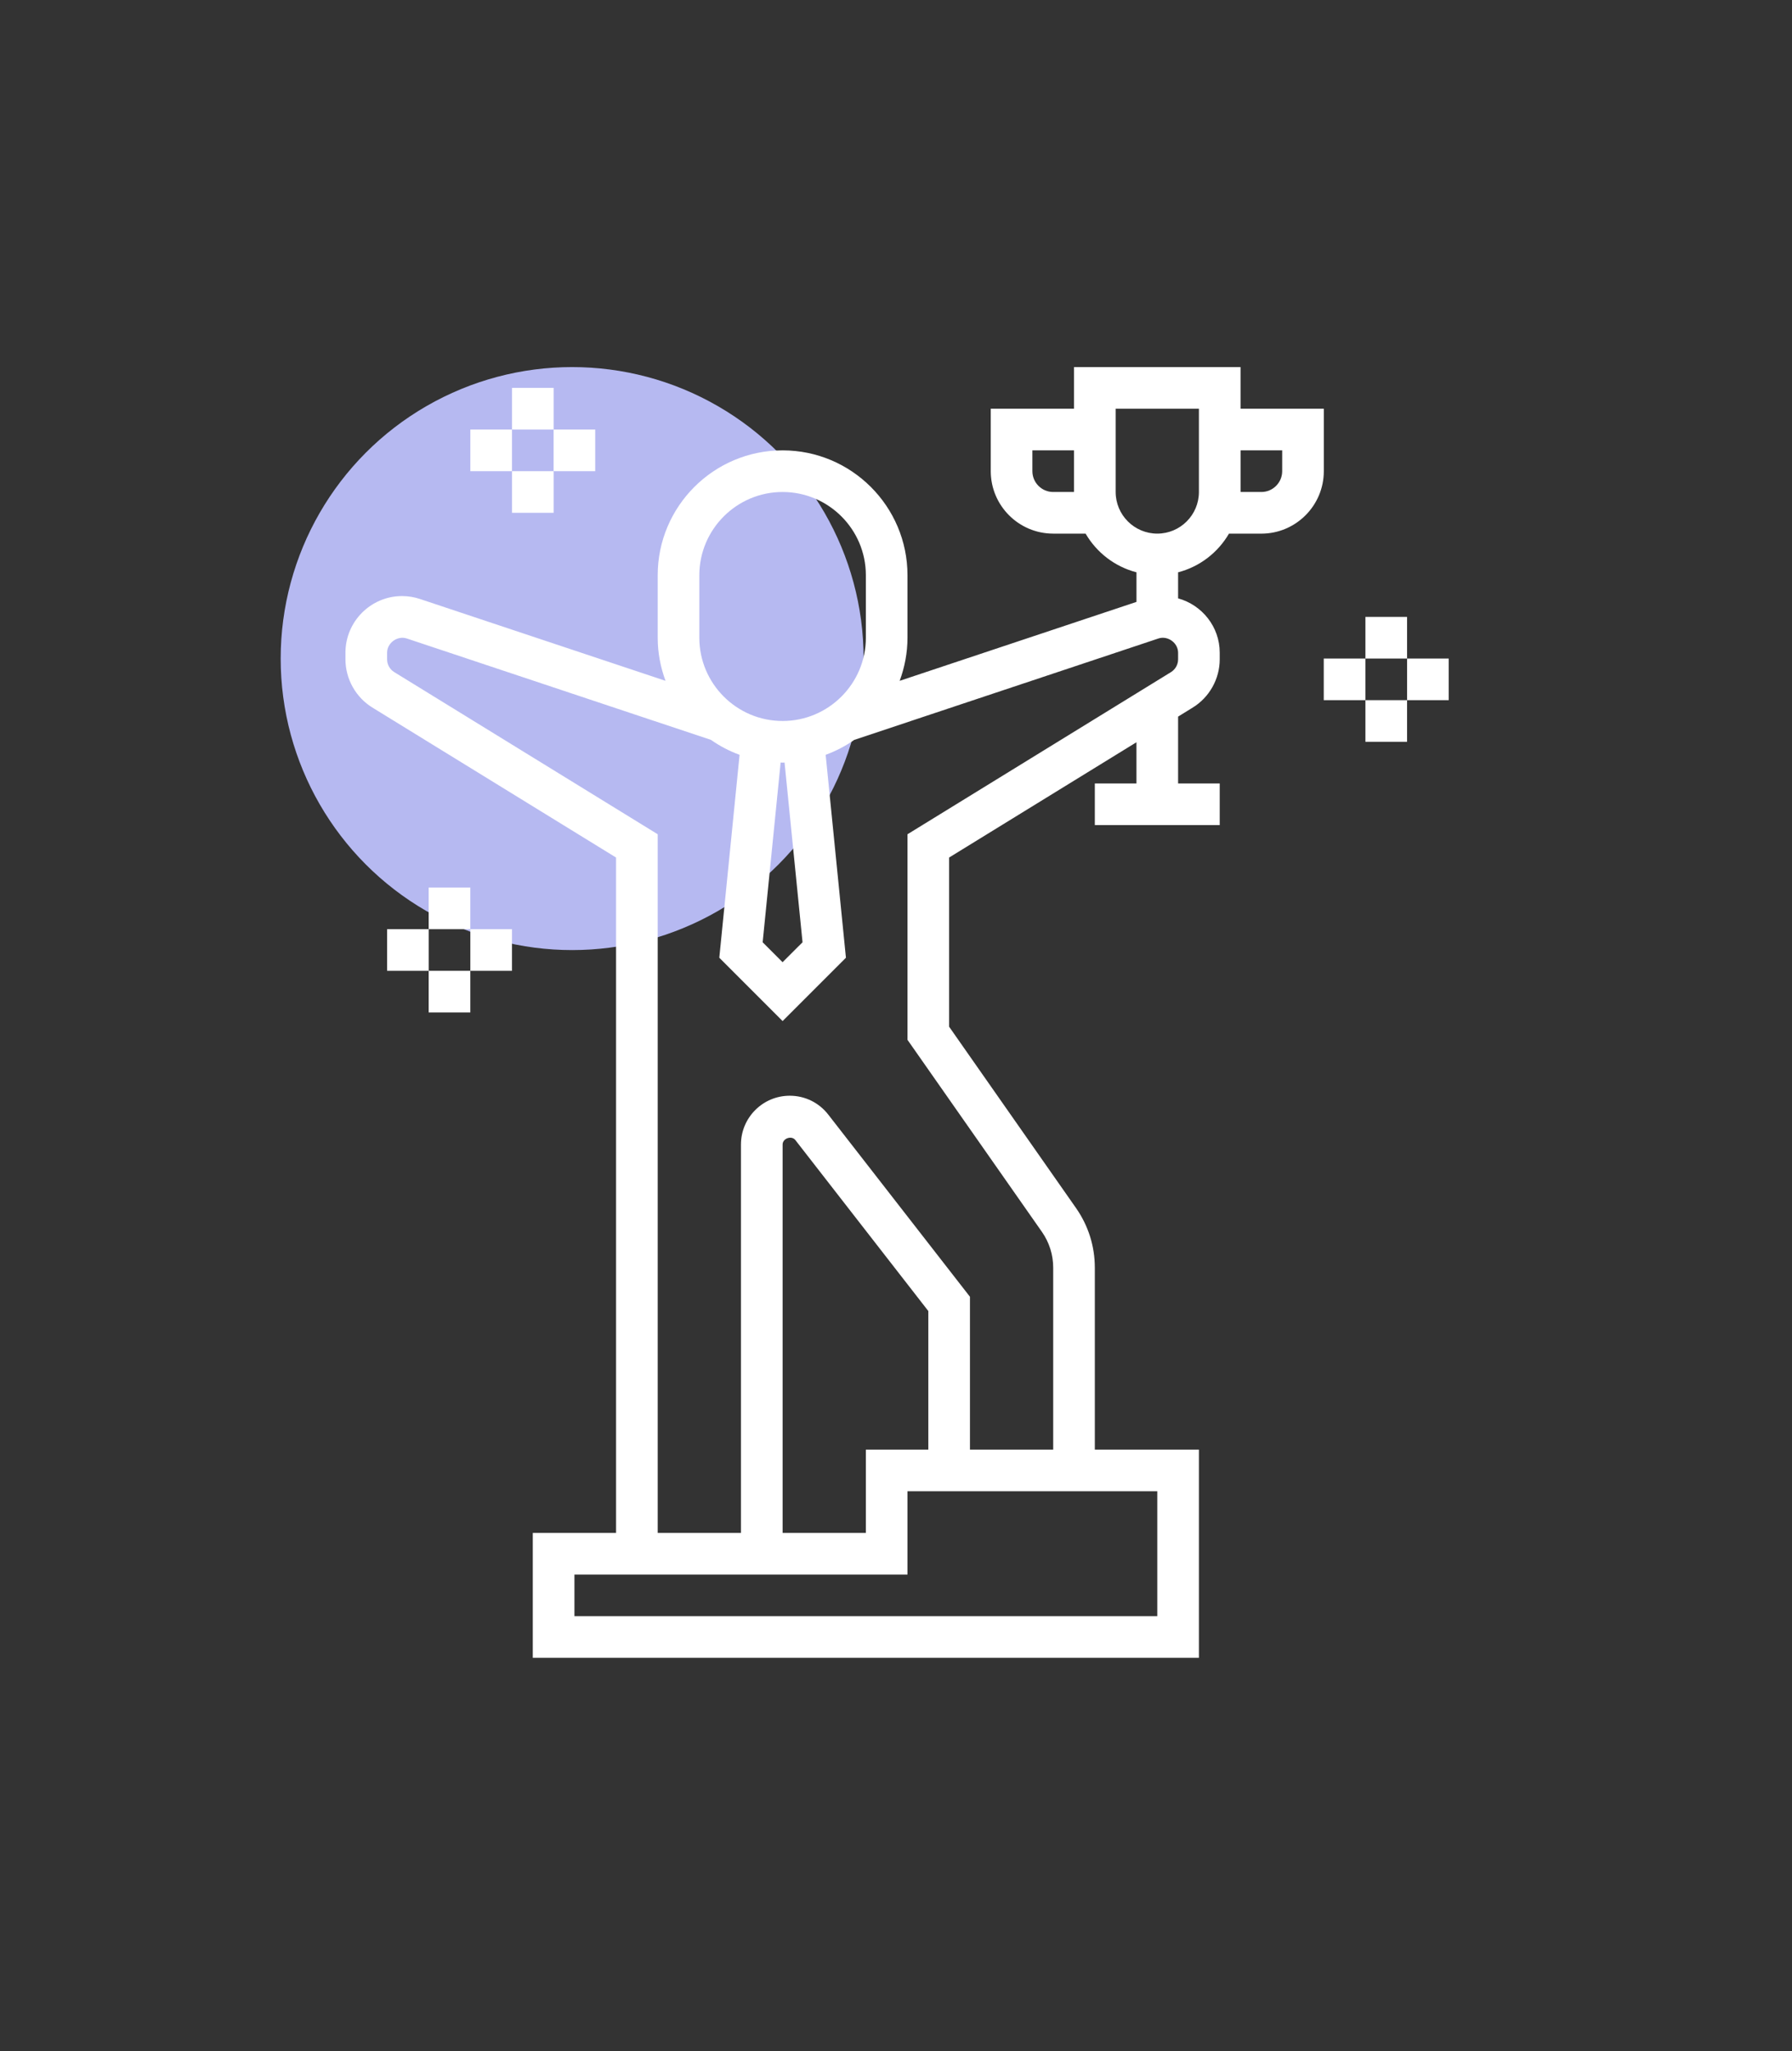
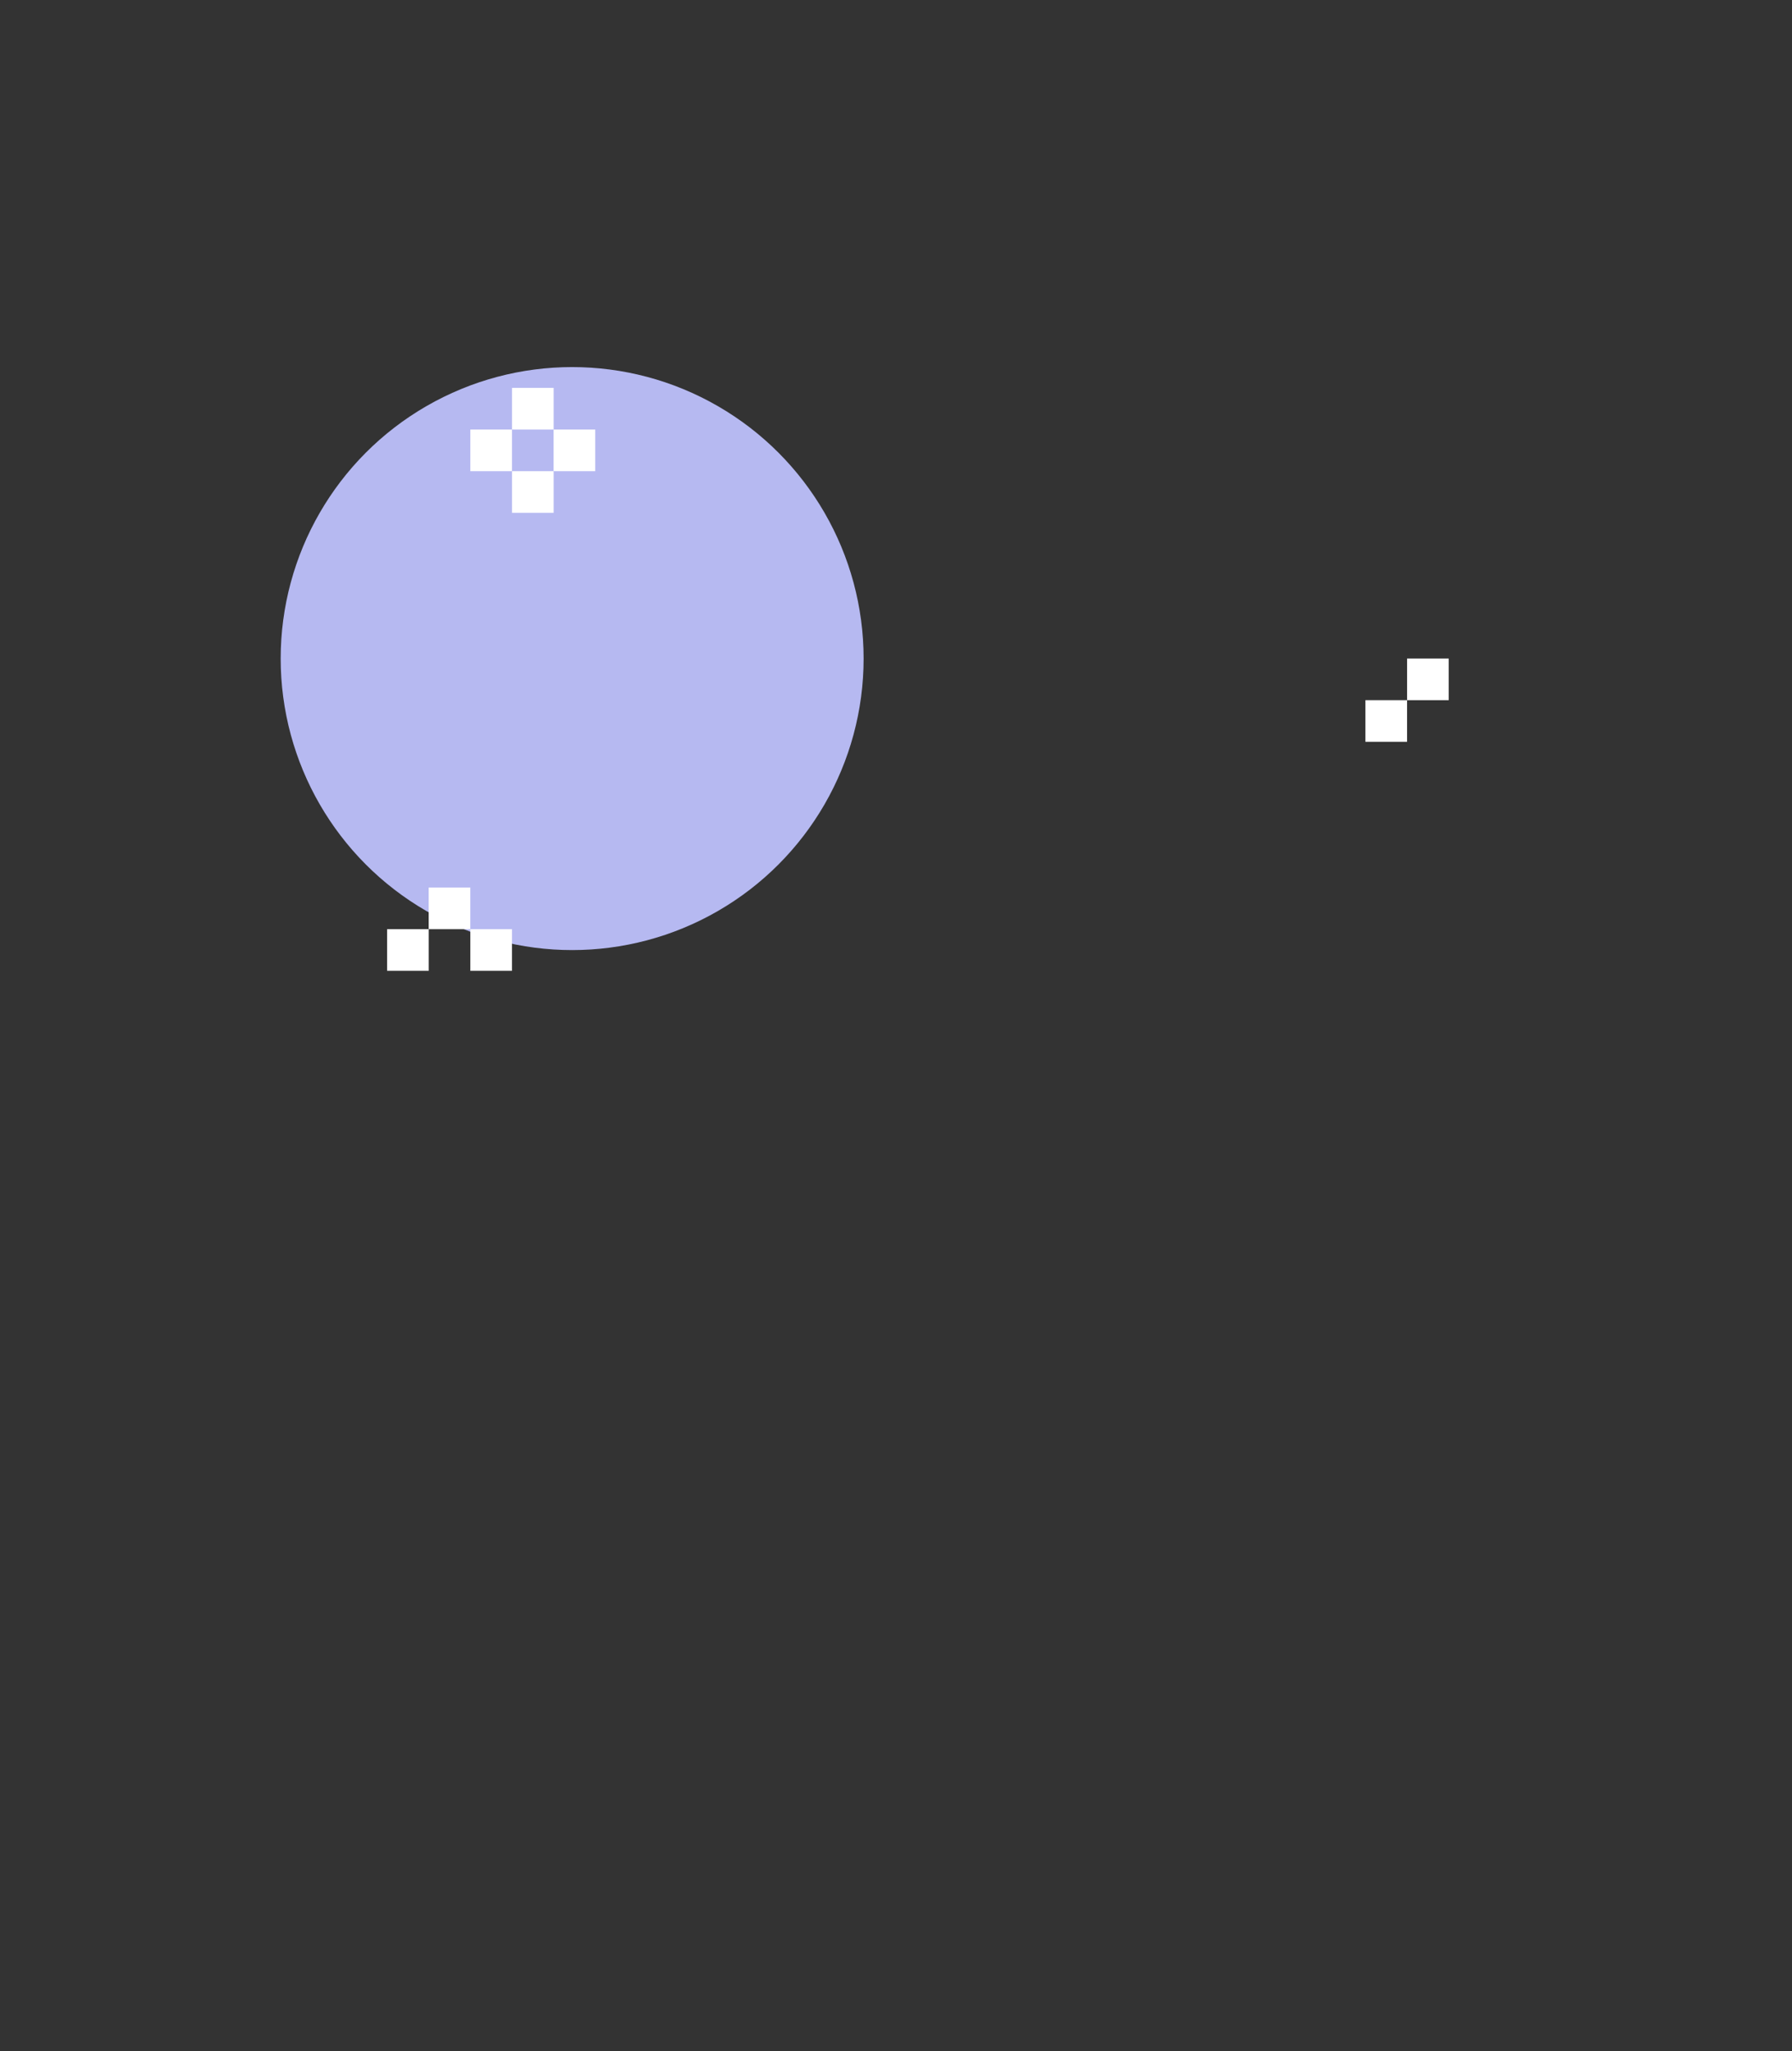
<svg xmlns="http://www.w3.org/2000/svg" width="83" height="95" viewBox="0 0 83 95" fill="none">
  <rect x="0" y="0" width="83" height="95" fill="#333333" stroke="none" />
  <circle cx="26.5" cy="30.5" r="13.5" fill="#B6B9F1" />
-   <path d="M61.315 18.928H57.458V17H49.745V18.928H45.889V21.821C45.889 23.415 47.186 24.713 48.781 24.713H50.281C50.792 25.589 51.632 26.243 52.638 26.505V27.875L41.67 31.53C41.9 30.907 42.032 30.237 42.032 29.534V26.641C42.032 23.451 39.438 20.857 36.247 20.857C33.057 20.857 30.463 23.451 30.463 26.641V29.534C30.463 30.237 30.595 30.907 30.825 31.53L19.454 27.741C19.185 27.651 18.906 27.605 18.623 27.605C17.177 27.605 16 28.783 16 30.229V30.535C16 31.44 16.478 32.296 17.249 32.769L28.534 39.714V70.992H24.677V76.776H55.53V67.135H50.709V58.71C50.709 57.716 50.408 56.759 49.837 55.945L43.96 47.548V39.714L52.637 34.375V36.283H50.709V38.211H56.494V36.283H54.566V33.187L55.245 32.768C56.016 32.295 56.494 31.439 56.494 30.535V30.229C56.494 29.024 55.673 28.018 54.566 27.711V26.505C55.571 26.244 56.41 25.59 56.922 24.714H58.422C60.017 24.714 61.315 23.416 61.315 21.821L61.315 18.928ZM48.781 22.785C48.25 22.785 47.817 22.352 47.817 21.821V20.857H49.745V22.785H48.781ZM32.391 26.641C32.391 24.515 34.121 22.785 36.247 22.785C38.374 22.785 40.104 24.515 40.104 26.641V29.534C40.104 31.66 38.374 33.39 36.247 33.39C34.121 33.39 32.391 31.66 32.391 29.534V26.641ZM37.171 43.638L36.247 44.561L35.324 43.638L36.157 35.314C36.187 35.315 36.216 35.319 36.247 35.319C36.278 35.319 36.308 35.315 36.338 35.314L37.171 43.638ZM53.602 74.848H26.606V72.92H42.032V69.063H53.602V74.848ZM42.997 67.135H40.104V70.992H36.248V53.004C36.248 52.718 36.665 52.574 36.84 52.8L42.997 60.717L42.997 67.135ZM54.566 30.535C54.566 30.776 54.44 31.001 54.236 31.127L42.032 38.636V48.156L48.259 57.05C48.6 57.539 48.781 58.112 48.781 58.709V67.135H44.925V60.055L38.362 51.618C37.931 51.063 37.281 50.745 36.578 50.745C35.333 50.745 34.319 51.758 34.319 53.004V70.992H30.463V38.636L18.26 31.126C18.055 31.001 17.929 30.775 17.929 30.535V30.229C17.929 29.771 18.41 29.426 18.844 29.57L32.929 34.265C33.336 34.551 33.781 34.783 34.255 34.957L33.316 44.354L36.248 47.287L39.181 44.354L38.242 34.957C38.715 34.783 39.16 34.55 39.567 34.265L53.652 29.57C54.085 29.424 54.566 29.771 54.566 30.229L54.566 30.535ZM55.53 22.785C55.53 23.848 54.666 24.713 53.602 24.713C52.538 24.713 51.674 23.848 51.674 22.785V18.928H55.53V22.785ZM59.387 21.821C59.387 22.352 58.954 22.785 58.423 22.785H57.459V20.857H59.387V21.821Z" fill="white" />
-   <path d="M63.242 28.57H65.171V30.498H63.242V28.57Z" fill="white" />
-   <path d="M61.312 30.498H63.241V32.426H61.312V30.498Z" fill="white" />
  <path d="M63.242 32.426H65.171V34.354H63.242V32.426Z" fill="white" />
  <path d="M65.172 30.498H67.1V32.426H65.172V30.498Z" fill="white" />
-   <path d="M19.855 41.103H21.784V43.032H19.855V41.103Z" fill="white" />
+   <path d="M19.855 41.103H21.784V43.032H19.855V41.103" fill="white" />
  <path d="M17.93 43.032H19.858V44.96H17.93V43.032Z" fill="white" />
-   <path d="M19.855 44.96H21.784V46.888H19.855V44.96Z" fill="white" />
  <path d="M21.785 43.032H23.713V44.96H21.785V43.032Z" fill="white" />
  <path d="M23.715 17.964H25.643V19.893H23.715V17.964Z" fill="white" />
  <path d="M21.785 19.893H23.713V21.821H21.785V19.893Z" fill="white" />
  <path d="M23.715 21.821H25.643V23.749H23.715V21.821Z" fill="white" />
  <path d="M25.641 19.893H27.569V21.821H25.641V19.893Z" fill="white" />
</svg>